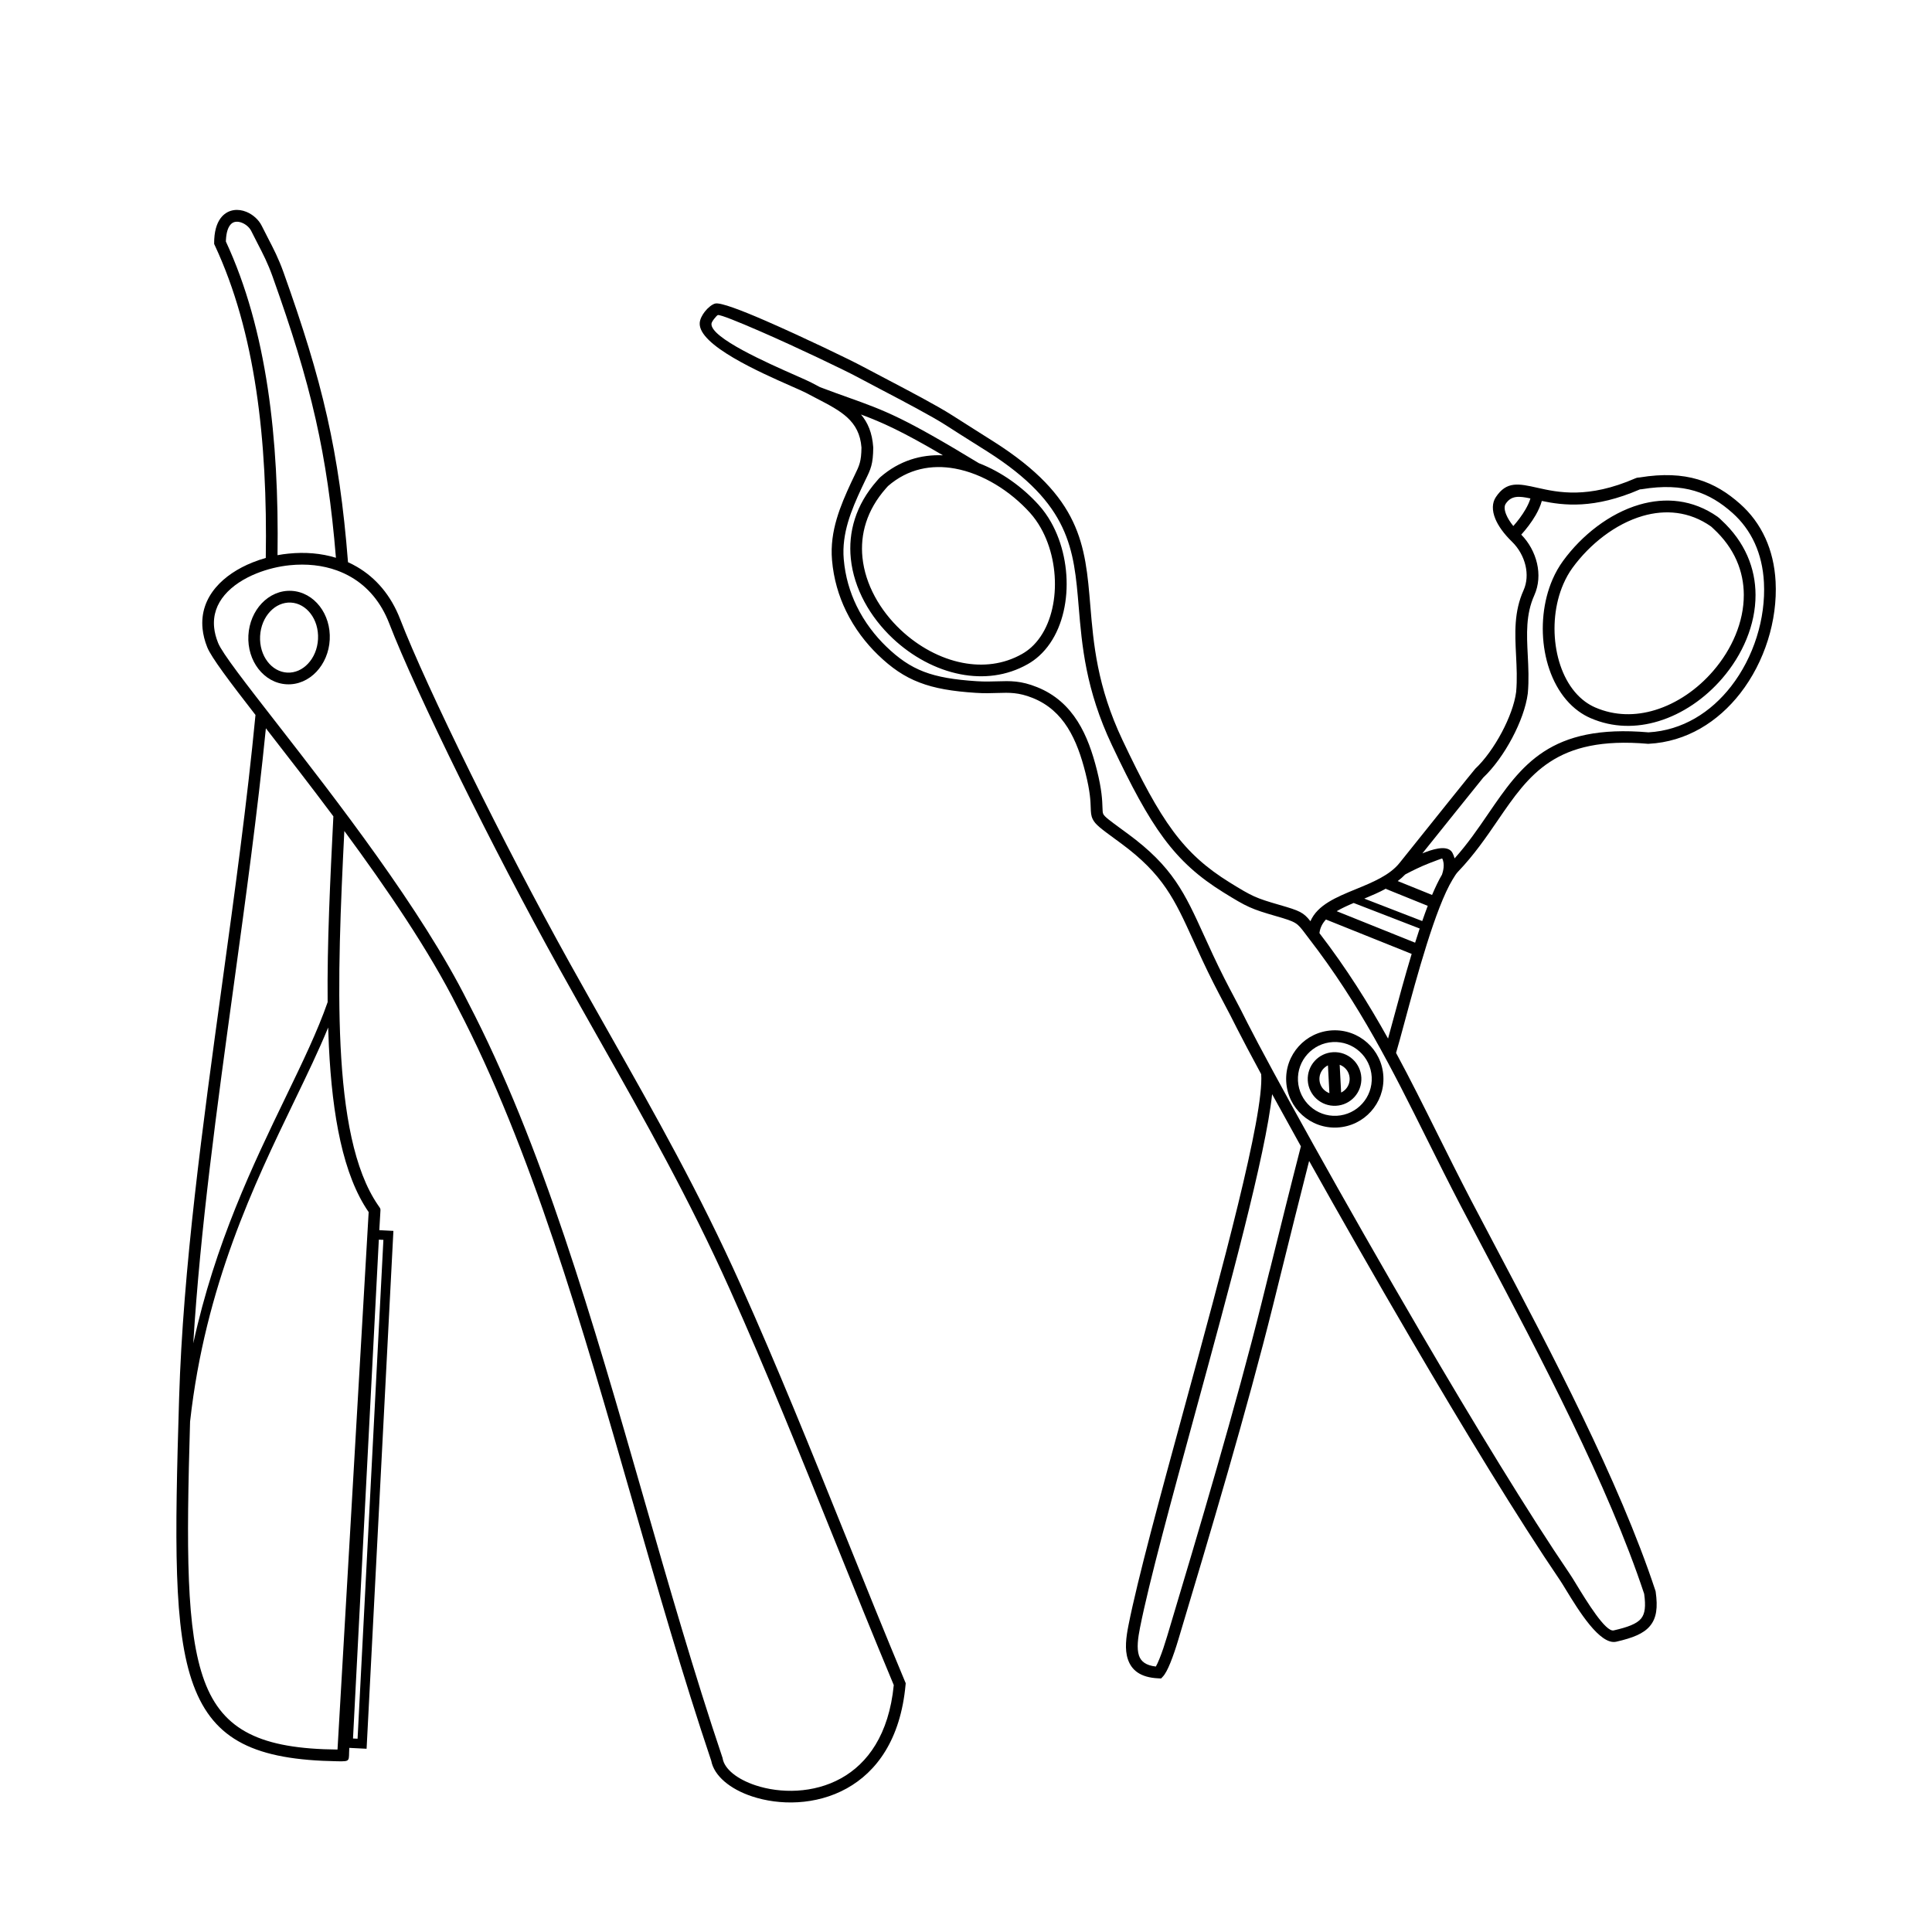
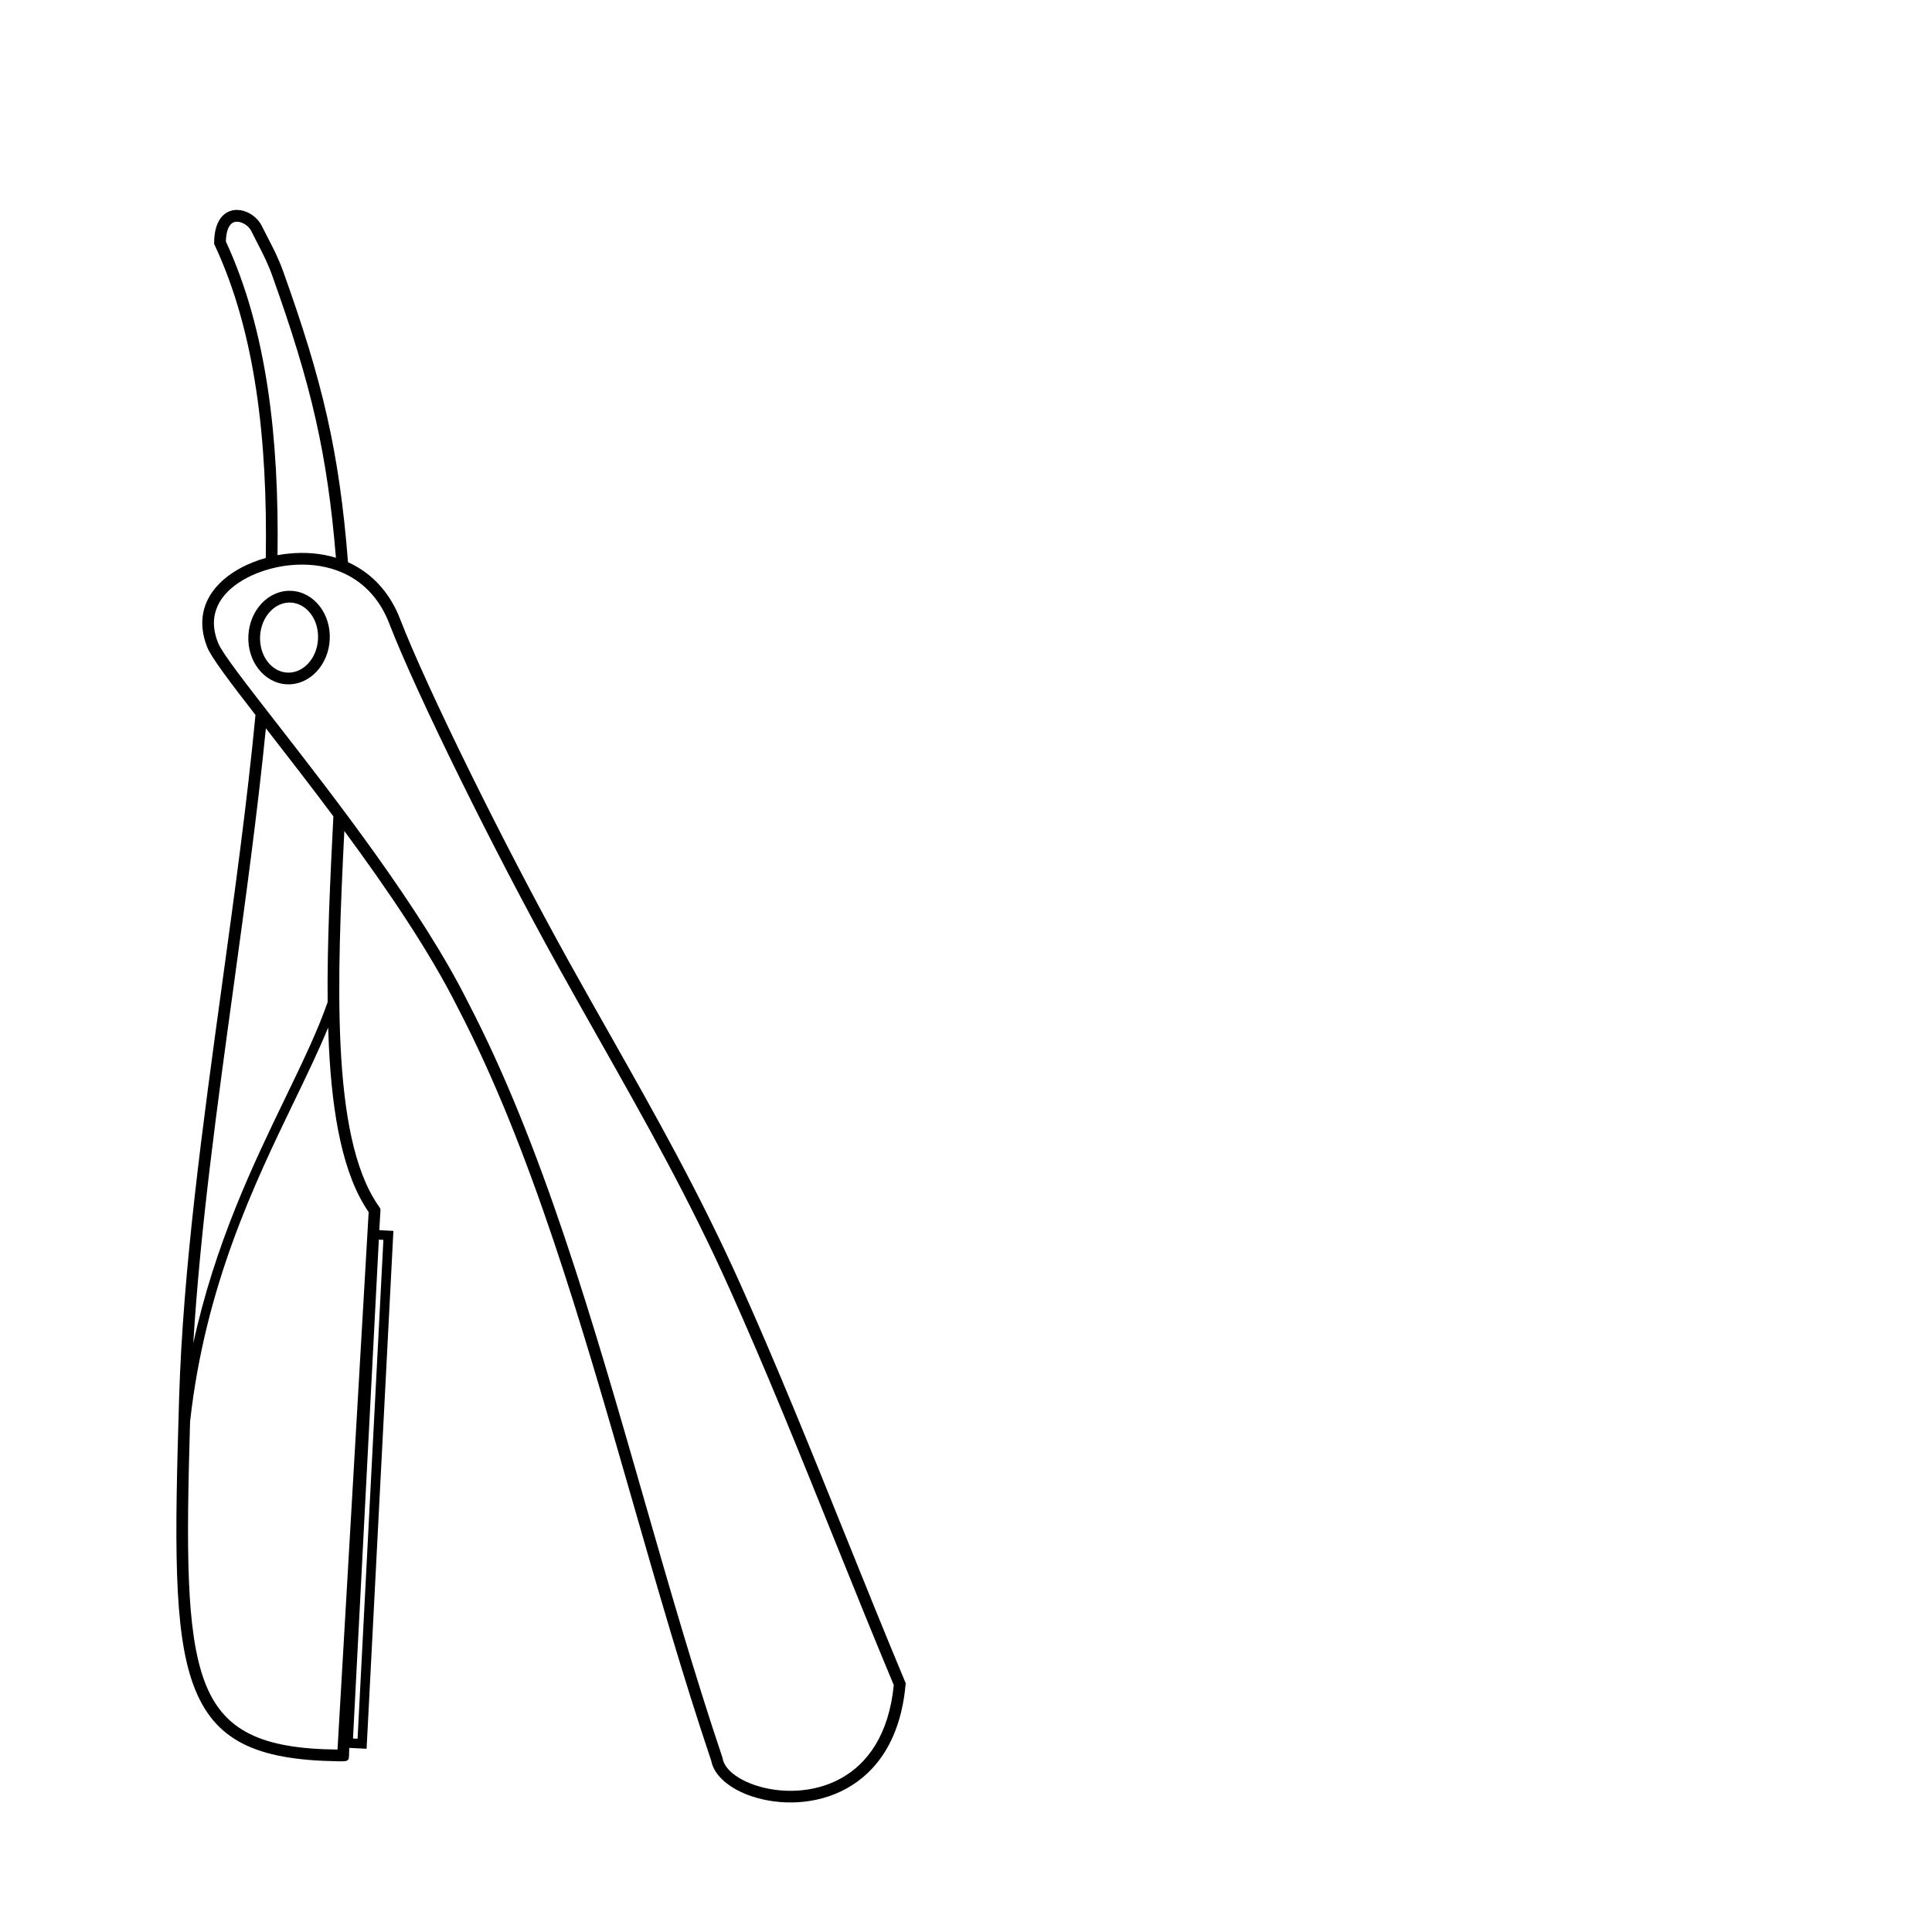
<svg xmlns="http://www.w3.org/2000/svg" fill="#000000" width="800px" height="800px" version="1.1" viewBox="144 144 512 512">
  <g>
-     <path d="m490.92 451.71c-2.551 10.008-5.062 20.102-7.473 29.824-0.688 2.789-1.379 5.551-2.047 8.254-3.461 13.906-7.641 29.086-11.992 44.234-4.383 15.25-8.934 30.496-13.109 44.402-0.664 2.227-1.41 4.449-2.148 6.266-0.664 1.637-1.336 2.93-1.957 3.602l-0.488 0.52-0.715-0.035c-4.82-0.211-7.144-2.199-8.102-5.082-0.875-2.613-0.461-5.82 0.168-8.977 2.453-12.375 8.371-34.051 14.668-57.141 10.137-37.148 21.277-77.973 20.504-88.906-2.812-5.199-5.019-9.379-6.449-12.191l-0.008-0.016c-1.102-2.234-2.227-4.367-3.367-6.523-0.922-1.746-1.848-3.5-2.754-5.289-2.184-4.316-3.906-8.094-5.441-11.477-4.922-10.809-7.934-17.434-19.145-25.688l-1.555-1.141c-3.785-2.781-5.223-3.828-5.918-5.238-0.469-0.957-0.496-1.762-0.539-3.066-0.051-1.621-0.125-4.199-1.379-9.16-1.102-4.383-2.527-8.574-4.746-12.074-2.156-3.402-5.082-6.164-9.238-7.836-3.762-1.512-6.223-1.426-9.305-1.328-1.695 0.059-3.559 0.117-5.828-0.035-6.18-0.402-10.832-1.176-14.863-2.731-4.09-1.562-7.465-3.887-11.059-7.371-3.106-3.016-6.156-6.894-8.438-11.613-1.906-3.93-3.273-8.422-3.703-13.469-0.328-3.856 0.234-7.473 1.242-10.906 0.992-3.383 2.394-6.543 3.785-9.555 0.387-0.84 0.707-1.484 0.984-2.059 1.25-2.57 1.746-3.602 1.797-7.305-0.539-7.129-5.441-9.672-11.812-12.973-0.906-0.469-1.848-0.957-2.898-1.52-0.723-0.371-2.098-0.984-3.856-1.754-8.34-3.68-24.68-10.891-24.301-16.762 0.059-0.984 0.637-2.09 1.352-3.008 0.832-1.066 1.965-1.965 2.781-2.148 1.387-0.312 6.836 1.746 13.293 4.559 9.883 4.301 22.578 10.422 25.703 12.109 1.309 0.707 3.586 1.898 6.055 3.191 6.281 3.301 13.871 7.281 17.727 9.766 2.109 1.359 4.551 2.898 6.961 4.418 1.199 0.754 2.383 1.504 4.09 2.586 23.16 14.719 24.207 27.281 25.551 43.445 0.832 9.977 1.781 21.387 8.531 35.629 5.098 10.773 9.109 18.305 13.402 24.105 4.242 5.719 8.781 9.766 15.004 13.621 2.988 1.848 4.727 2.887 6.481 3.68 1.754 0.789 3.578 1.359 6.711 2.266 5.414 1.562 6.34 1.973 8.203 4.324 1.863-4.316 6.852-6.375 12.125-8.531 4.367-1.789 8.941-3.668 11.539-6.969 0.578-0.738 7.422-9.27 12.941-16.148 3.777-4.703 6.938-8.625 7.07-8.75 2.512-2.359 5.047-5.902 7.055-9.691 1.93-3.644 3.367-7.473 3.785-10.656 0.301-3.352 0.133-6.582-0.023-9.73-0.293-5.902-0.578-11.52 1.988-17.23 0.914-2.039 1.023-4.34 0.52-6.531-0.555-2.375-1.82-4.625-3.57-6.324-2.207-2.148-3.66-4.215-4.418-6.047-0.949-2.293-0.863-4.301 0.125-5.785 2.856-4.301 6.047-3.586 11.008-2.477 5.434 1.219 13.383 2.988 26.004-2.519h0.008c0.402-0.176 0.707-0.191 1.008-0.211 0.035 0 0.059 0 0.102-0.008 6.156-1.008 11.133-0.738 15.418 0.527 4.309 1.277 7.867 3.535 11.203 6.5 2.789 2.477 5.062 5.508 6.691 9.086 1.527 3.359 2.469 7.195 2.695 11.496 0.539 10.305-2.922 21.32-9.371 29.605-5.871 7.539-14.207 12.848-24.266 13.375l-0.125 0.008-0.082-0.008c-24.453-2.141-31.504 8.18-39.758 20.246-3.066 4.484-6.289 9.195-10.59 13.68-0.453 0.469-0.891 1.184-1.352 1.949l-0.043 0.066c-4.566 7.516-9.531 25.914-12.746 37.844-0.891 3.309-1.652 6.129-2.25 8.129 3.785 7.004 7.32 14.113 10.965 21.43 2.848 5.719 5.769 11.57 8.859 17.516 1.715 3.281 3.988 7.582 6.348 12.059 14.652 27.742 32.973 62.422 42.562 91.516l0.051 0.16 0.016 0.109c0.598 4.231 0.227 7.012-1.527 9.102-1.688 2.016-4.527 3.141-8.918 4.148-4.324 0.992-10.059-8.406-13.285-13.688-0.68-1.109-1.234-2.023-1.562-2.504-11.102-16.316-25.617-40.188-39.617-64.117-9.641-16.473-19.043-33-26.938-47.105zm-129.71-205.15c3.047 1.16 5.516 2.039 7.727 2.828 9.656 3.461 14.352 5.148 34.484 17.363 6.004 2.309 11.57 6.332 15.836 11.051 1.25 1.387 2.352 2.93 3.273 4.566 3.148 5.559 4.527 12.445 4.055 18.875-0.48 6.523-2.856 12.645-7.203 16.574-0.922 0.84-1.93 1.57-3.016 2.184-5.617 3.184-11.824 3.848-17.836 2.68-6.551-1.27-12.871-4.727-17.938-9.496-6.027-5.668-10.312-13.215-11.117-21.152-0.707-6.953 1.234-14.184 6.977-20.68l0.16-0.184c0.191-0.234 0.395-0.461 0.68-0.723 5.047-4.383 10.809-6.047 16.602-5.785-10.883-6.375-15.922-8.648-21.723-10.816 1.812 2.148 2.973 4.852 3.242 8.656l0.008 0.117c-0.051 4.434-0.637 5.644-2.109 8.656-0.293 0.605-0.621 1.285-0.957 2.008-1.352 2.914-2.703 5.961-3.629 9.117-0.906 3.106-1.418 6.363-1.125 9.789 0.395 4.637 1.652 8.766 3.402 12.375 2.109 4.34 4.93 7.934 7.816 10.73 3.301 3.199 6.356 5.309 10 6.711 3.695 1.418 8.07 2.133 13.973 2.519 2.199 0.145 3.938 0.082 5.508 0.035 3.461-0.109 6.223-0.203 10.562 1.547 4.836 1.941 8.23 5.141 10.715 9.051 2.426 3.82 3.953 8.312 5.129 12.973 1.316 5.246 1.402 8.051 1.461 9.816 0.023 0.891 0.043 1.445 0.219 1.789 0.359 0.73 1.629 1.652 4.981 4.113l1.57 1.148c11.863 8.734 15.012 15.645 20.137 26.895 1.52 3.332 3.207 7.055 5.383 11.352 0.941 1.863 1.84 3.559 2.731 5.238 1.133 2.148 2.258 4.273 3.391 6.59 5.945 11.723 25.426 47.031 45.973 82.156 13.996 23.922 28.48 47.746 39.5 63.941 0.453 0.664 1 1.555 1.652 2.637 2.805 4.594 7.793 12.762 9.941 12.27 3.738-0.855 6.07-1.723 7.238-3.113 1.09-1.301 1.293-3.324 0.84-6.574-9.512-28.777-27.734-63.277-42.32-90.879-2.066-3.914-4.055-7.684-6.348-12.066-3.164-6.078-6.062-11.891-8.891-17.566-9.238-18.539-17.777-35.688-31.312-53.203-0.25-0.328-0.629-0.832-0.973-1.285-2.148-2.848-2.301-3.039-7.641-4.586-3.301-0.957-5.231-1.555-7.129-2.41-1.906-0.855-3.727-1.949-6.836-3.871-6.574-4.074-11.387-8.355-15.879-14.41-4.434-5.981-8.523-13.66-13.711-24.621-6.984-14.754-7.961-26.465-8.816-36.711-1.277-15.301-2.266-27.18-24.133-41.078-1.008-0.637-2.535-1.605-4.074-2.57-2.184-1.379-4.391-2.762-6.984-4.441-3.688-2.375-11.234-6.34-17.492-9.621-2.082-1.09-4.016-2.109-6.078-3.215-3.039-1.637-15.594-7.676-25.477-11.98-5.938-2.586-10.73-4.527-11.387-4.383-0.152 0.035-0.57 0.469-1 1.023-0.379 0.488-0.68 0.992-0.695 1.301-0.234 3.719 14.785 10.352 22.453 13.738 1.805 0.797 3.215 1.418 4.016 1.832l0.023 0.016c0.695 0.379 1.438 0.766 2.176 1.141zm18.121 26.25c-0.082 0.074-0.211 0.227-0.336 0.371-0.059 0.066-0.109 0.133-0.219 0.25-5.106 5.785-6.844 12.176-6.215 18.32 0.73 7.152 4.637 14.008 10.152 19.195 4.652 4.375 10.438 7.559 16.398 8.707 5.324 1.031 10.797 0.453 15.727-2.336 0.898-0.512 1.723-1.109 2.461-1.773 3.719-3.367 5.762-8.723 6.188-14.492 0.43-5.859-0.816-12.109-3.66-17.137-0.832-1.469-1.789-2.82-2.871-4.023-5.188-5.742-12.453-10.371-19.91-11.723-6.129-1.109-12.402 0.023-17.719 4.644zm135.08 104.68 9.102 3.68c0.883-2.082 1.762-3.914 2.637-5.398 0.145-0.43 0.344-1.117 0.418-1.871 0.074-0.773 0.023-1.645-0.379-2.41-0.094 0-1.594 0.57-3.332 1.234-2.352 0.898-4.938 2.207-6.172 2.863l-0.293 0.16c-0.613 0.629-1.27 1.211-1.973 1.738zm7.953 6.566-11.066-4.477 0.051-0.117c-1.848 1.016-3.836 1.863-5.801 2.68l15.359 5.945c0.488-1.395 0.973-2.746 1.461-4.031zm-2.133 6.012-17.492-6.769c-1.621 0.68-3.164 1.387-4.5 2.176l20.781 8.348c0.395-1.27 0.805-2.519 1.211-3.754zm-2.125 6.727-22.715-9.117c-0.941 1.016-1.562 2.199-1.723 3.617 7.18 9.344 12.957 18.566 18.18 27.938 0.41-1.484 0.875-3.199 1.379-5.062 1.367-5.062 3.039-11.277 4.879-17.371zm2.848-26.645c0.27-0.109 0.539-0.219 0.805-0.32 3.133-1.191 6.129-1.688 7.152 0.176l0.008 0.023 0.008 0.008c0.25 0.48 0.43 0.965 0.555 1.445 3.469-3.863 6.246-7.926 8.902-11.812 8.801-12.855 16.324-23.855 42.488-21.59 9.027-0.512 16.551-5.332 21.875-12.176 5.996-7.707 9.211-17.953 8.715-27.543-0.203-3.906-1.051-7.363-2.418-10.379-1.438-3.164-3.461-5.852-5.918-8.043-3.008-2.68-6.195-4.711-10.027-5.844-3.848-1.141-8.371-1.379-14.039-0.445-0.133 0.023-0.277 0.035-0.43 0.043v-0.016c-12.168 5.289-20.285 4.281-26.031 3.082-0.336 1.234-0.914 2.512-1.621 3.746-1.102 1.914-2.543 3.769-3.828 5.18 2.039 2.074 3.512 4.762 4.172 7.59 0.656 2.82 0.496 5.801-0.723 8.508-2.266 5.039-2.008 10.277-1.73 15.793 0.168 3.281 0.336 6.648 0.016 10.168l-0.008 0.059c-0.461 3.57-2.023 7.801-4.133 11.773-2.156 4.074-4.922 7.91-7.668 10.496-0.043 0.043-3.098 3.836-6.785 8.43-3.141 3.914-6.742 8.406-9.355 11.664zm24.09-86.746c1.109-1.242 2.316-2.82 3.258-4.457 0.555-0.965 1.016-1.949 1.277-2.856-3.023-0.648-5.07-0.816-6.559 1.426-0.402 0.613-0.371 1.613 0.16 2.887 0.379 0.914 0.992 1.922 1.863 2.996zm54.168-2.426c0.32 0.219 0.539 0.438 0.754 0.648l0.176 0.168c6.383 5.871 9.07 12.855 9.094 19.84 0.023 7.977-3.449 15.922-8.859 22.184-4.543 5.266-10.473 9.363-16.852 11.301-5.859 1.789-12.102 1.762-18.02-0.816-1.141-0.496-2.215-1.117-3.223-1.855-4.734-3.461-7.734-9.297-8.891-15.742-1.133-6.356-0.488-13.336 2.066-19.195 0.754-1.73 1.68-3.375 2.789-4.887 4.938-6.769 12.277-12.57 20.219-14.887 6.828-1.988 14.105-1.426 20.738 3.223zm-1.402 2.871c-0.145-0.133-0.277-0.27-0.379-0.336-5.769-4.047-12.125-4.516-18.105-2.781-7.273 2.117-14.016 7.473-18.582 13.73-0.957 1.309-1.762 2.754-2.434 4.301-2.309 5.297-2.887 11.637-1.855 17.422 1.016 5.703 3.602 10.816 7.656 13.777 0.805 0.586 1.688 1.102 2.629 1.512 5.199 2.258 10.699 2.277 15.887 0.688 5.812-1.773 11.227-5.523 15.398-10.371 4.945-5.734 8.121-12.949 8.102-20.145-0.016-6.172-2.402-12.352-8.086-17.574-0.117-0.109-0.176-0.168-0.242-0.227zm-19.172-10.168c0.016-0.016 0.125-0.066 0.051-0.043l-0.059 0.023v0.016zm-81.34 149.16c1.957-0.102 3.777 0.598 5.129 1.812 1.352 1.219 2.242 2.949 2.344 4.914 0.102 1.957-0.598 3.777-1.812 5.129-1.219 1.352-2.949 2.242-4.914 2.344-1.957 0.102-3.777-0.598-5.129-1.812-1.352-1.219-2.242-2.949-2.344-4.914-0.102-1.957 0.598-3.777 1.812-5.129 1.219-1.352 2.949-2.242 4.914-2.344zm3.047 4.121c-0.379-0.344-0.832-0.613-1.316-0.789l0.387 7.363c0.469-0.227 0.883-0.547 1.227-0.922 0.688-0.766 1.082-1.781 1.023-2.887-0.059-1.102-0.555-2.082-1.316-2.762zm-5.356 5.945c0.379 0.344 0.832 0.613 1.316 0.789l-0.387-7.363c-0.469 0.227-0.883 0.547-1.227 0.922-0.688 0.766-1.082 1.781-1.023 2.887 0.059 1.102 0.555 2.082 1.316 2.762zm2.082-15.852c3.551-0.184 6.844 1.09 9.297 3.301 2.453 2.207 4.055 5.348 4.242 8.91 0.184 3.551-1.09 6.844-3.301 9.297-2.207 2.453-5.348 4.055-8.91 4.242-3.551 0.184-6.844-1.09-9.297-3.301-2.453-2.207-4.055-5.348-4.242-8.91-0.184-3.551 1.09-6.844 3.301-9.297 2.207-2.453 5.348-4.055 8.91-4.242zm7.223 5.602c-1.855-1.68-4.359-2.644-7.055-2.504-2.695 0.145-5.082 1.359-6.758 3.223-1.68 1.855-2.644 4.359-2.504 7.055 0.145 2.695 1.359 5.082 3.223 6.758 1.855 1.68 4.359 2.644 7.055 2.504 2.695-0.145 5.082-1.359 6.758-3.223 1.68-1.855 2.644-4.359 2.504-7.055-0.145-2.695-1.359-5.082-3.223-6.758zm-23.832 58.141c2.754-11.117 5.633-22.715 8.289-33.016-2.781-4.996-5.34-9.641-7.625-13.812-1.703 16.047-11.43 51.676-20.379 84.445-6.289 23.059-12.199 44.695-14.629 56.922-0.547 2.746-0.922 5.477-0.277 7.406 0.504 1.52 1.797 2.613 4.477 2.906 0.285-0.496 0.621-1.227 0.973-2.109 0.664-1.637 1.379-3.785 2.039-5.996 4.172-13.922 8.734-29.18 13.09-44.367 4.391-15.281 8.582-30.473 11.973-44.125 0.672-2.703 1.359-5.465 2.047-8.254z" />
    <path d="m235.25 364.25c-0.984 19.801-1.84 39.617-1 56.848 0.875 17.945 3.578 33.031 9.926 42.27 0.754 1.109 0.68 0.805 0.605 2.148l-0.262 4.492 3.738 0.191-7.106 137.24-4.586-0.234c-0.203 3.519 0.469 3.617-3.156 3.551-21.605-0.359-32.688-5.457-38.137-20.168-5.391-14.551-4.945-38.375-3.805-76.125 1.043-34.336 6.223-72.043 11.395-109.68 3.324-24.168 6.641-48.309 8.844-71.312-6.809-8.773-11.688-15.223-12.773-17.918-0.688-1.703-1.09-3.344-1.25-4.914-0.438-4.301 0.973-7.953 3.492-10.934 2.434-2.879 5.902-5.106 9.699-6.633 1.16-0.469 2.352-0.875 3.559-1.211 0.25-15.66-0.445-30.59-2.527-44.445-2.109-14.023-5.625-26.945-11-38.434l-0.152-0.32v-0.352c0-0.125 0-0.285 0.008-0.48 0.008-0.145 0.008-0.301 0.016-0.461 0.152-2.828 0.934-4.754 2.039-5.981 0.906-1 2.008-1.535 3.164-1.703 1.102-0.16 2.234 0.023 3.281 0.445 1.738 0.695 3.301 2.09 4.098 3.711 0.598 1.211 1.141 2.266 1.672 3.281 1.461 2.82 2.781 5.356 4.106 9.059 5.082 14.242 8.809 26.082 11.562 38.297 2.637 11.695 4.367 23.73 5.523 38.508 0.832 0.379 1.637 0.789 2.418 1.25 4.961 2.906 8.949 7.5 11.395 13.82 3.449 8.941 10.344 23.973 18.707 40.934 7.969 16.172 17.289 34.117 26.238 50.23 3.477 6.254 7.027 12.527 10.52 18.707 12.25 21.664 23.832 42.145 34.73 66.438 9.832 21.926 18.734 44.016 27.711 66.293 5.273 13.082 10.57 26.23 15.93 39.055l0.152 0.352-0.035 0.379c-1.328 14.594-7.727 23.117-15.566 27.484-4.106 2.285-8.598 3.418-12.949 3.68-4.34 0.262-8.574-0.352-12.176-1.547-5.812-1.922-10.066-5.441-10.816-9.453-7.481-22.219-14.191-45.578-20.898-68.93-13.41-46.68-26.82-93.355-46.344-130.77l-0.008-0.016c-7.398-14.785-18.742-31.438-29.969-46.66zm-25.426-51.844c0.176-3.367 1.512-6.375 3.527-8.508 2.074-2.191 4.871-3.477 7.894-3.316 3.023 0.16 5.668 1.723 7.508 4.113 1.789 2.324 2.805 5.457 2.629 8.824-0.176 3.367-1.512 6.375-3.527 8.508-2.074 2.191-4.871 3.477-7.894 3.316-3.023-0.16-5.668-1.723-7.508-4.113-1.789-2.324-2.805-5.457-2.629-8.824zm5.777-6.363c-1.527 1.613-2.535 3.914-2.672 6.531-0.133 2.613 0.629 5.012 1.98 6.769 1.301 1.695 3.141 2.797 5.215 2.906 2.074 0.109 4.023-0.797 5.484-2.352 1.527-1.613 2.535-3.914 2.672-6.531 0.133-2.613-0.629-5.012-1.98-6.769-1.301-1.695-3.141-2.797-5.215-2.906s-4.023 0.797-5.484 2.352zm-1.141 30.977c-2.215 22.25-5.367 45.199-8.523 68.172-4.441 32.328-8.891 64.707-10.715 94.809 5.769-26.508 15.938-47.566 24.461-65.203 4.477-9.27 8.496-17.59 11.145-25.215-0.152-15.508 0.68-32.438 1.52-49.246-6.156-8.246-12.176-15.98-17.355-22.645l-0.52-0.672zm3.074-45.887c0.984-0.184 1.957-0.328 2.922-0.418 4.418-0.453 8.676-0.094 12.57 1.102-1.141-13.945-2.828-25.434-5.348-36.625-2.719-12.074-6.414-23.805-11.453-37.938-1.27-3.543-2.527-5.969-3.93-8.676-0.555-1.066-1.125-2.168-1.703-3.344-0.469-0.949-1.402-1.773-2.469-2.199-0.57-0.227-1.16-0.328-1.703-0.25-0.48 0.066-0.934 0.285-1.301 0.707-0.664 0.73-1.133 2.023-1.242 4.062-0.008 0.117-0.008 0.25-0.016 0.395v0.059c5.426 11.688 8.977 24.789 11.109 38.953 2.074 13.805 2.797 28.633 2.578 44.184zm97.016 249.71c6.711 23.352 13.418 46.703 20.891 68.895l0.043 0.117 0.023 0.133c0.48 2.879 3.938 5.559 8.742 7.152 3.25 1.074 7.078 1.629 11.035 1.395 3.938-0.234 7.969-1.242 11.629-3.281 6.961-3.871 12.652-11.52 13.945-24.688-5.508-13.184-10.664-25.988-15.805-38.727-8.992-22.328-17.918-44.469-27.66-66.176-10.789-24.059-22.371-44.527-34.602-66.176-3.418-6.047-6.887-12.176-10.531-18.734-8.941-16.098-18.289-34.098-26.309-50.371-8.398-17.039-15.332-32.152-18.809-41.18-2.176-5.625-5.691-9.699-10.059-12.25-1.191-0.695-2.445-1.285-3.754-1.762h-0.043v-0.016c-3.805-1.379-8.062-1.832-12.52-1.379-2.887 0.293-5.93 1.023-8.758 2.156-3.367 1.352-6.406 3.281-8.488 5.742-2 2.367-3.113 5.246-2.769 8.625 0.125 1.277 0.469 2.629 1.051 4.074 1.09 2.719 7.281 10.672 15.625 21.395 15.492 19.91 38.316 49.246 50.559 73.742 19.672 37.727 33.125 84.523 46.57 131.33zm-70.156-68.324-6.844 132.2 1.211 0.059 6.844-132.2zm-50.02 48.129c-0.984 33.848-1.109 55.594 3.805 68.855 4.902 13.227 15.156 17.961 35.266 18.145l8.254-142.43c-6.769-9.781-9.641-25.449-10.539-43.973-0.074-1.629-0.145-3.273-0.191-4.945-2.492 6.078-5.625 12.57-9.02 19.598-10.504 21.758-23.555 48.77-27.566 84.758z" />
  </g>
</svg>